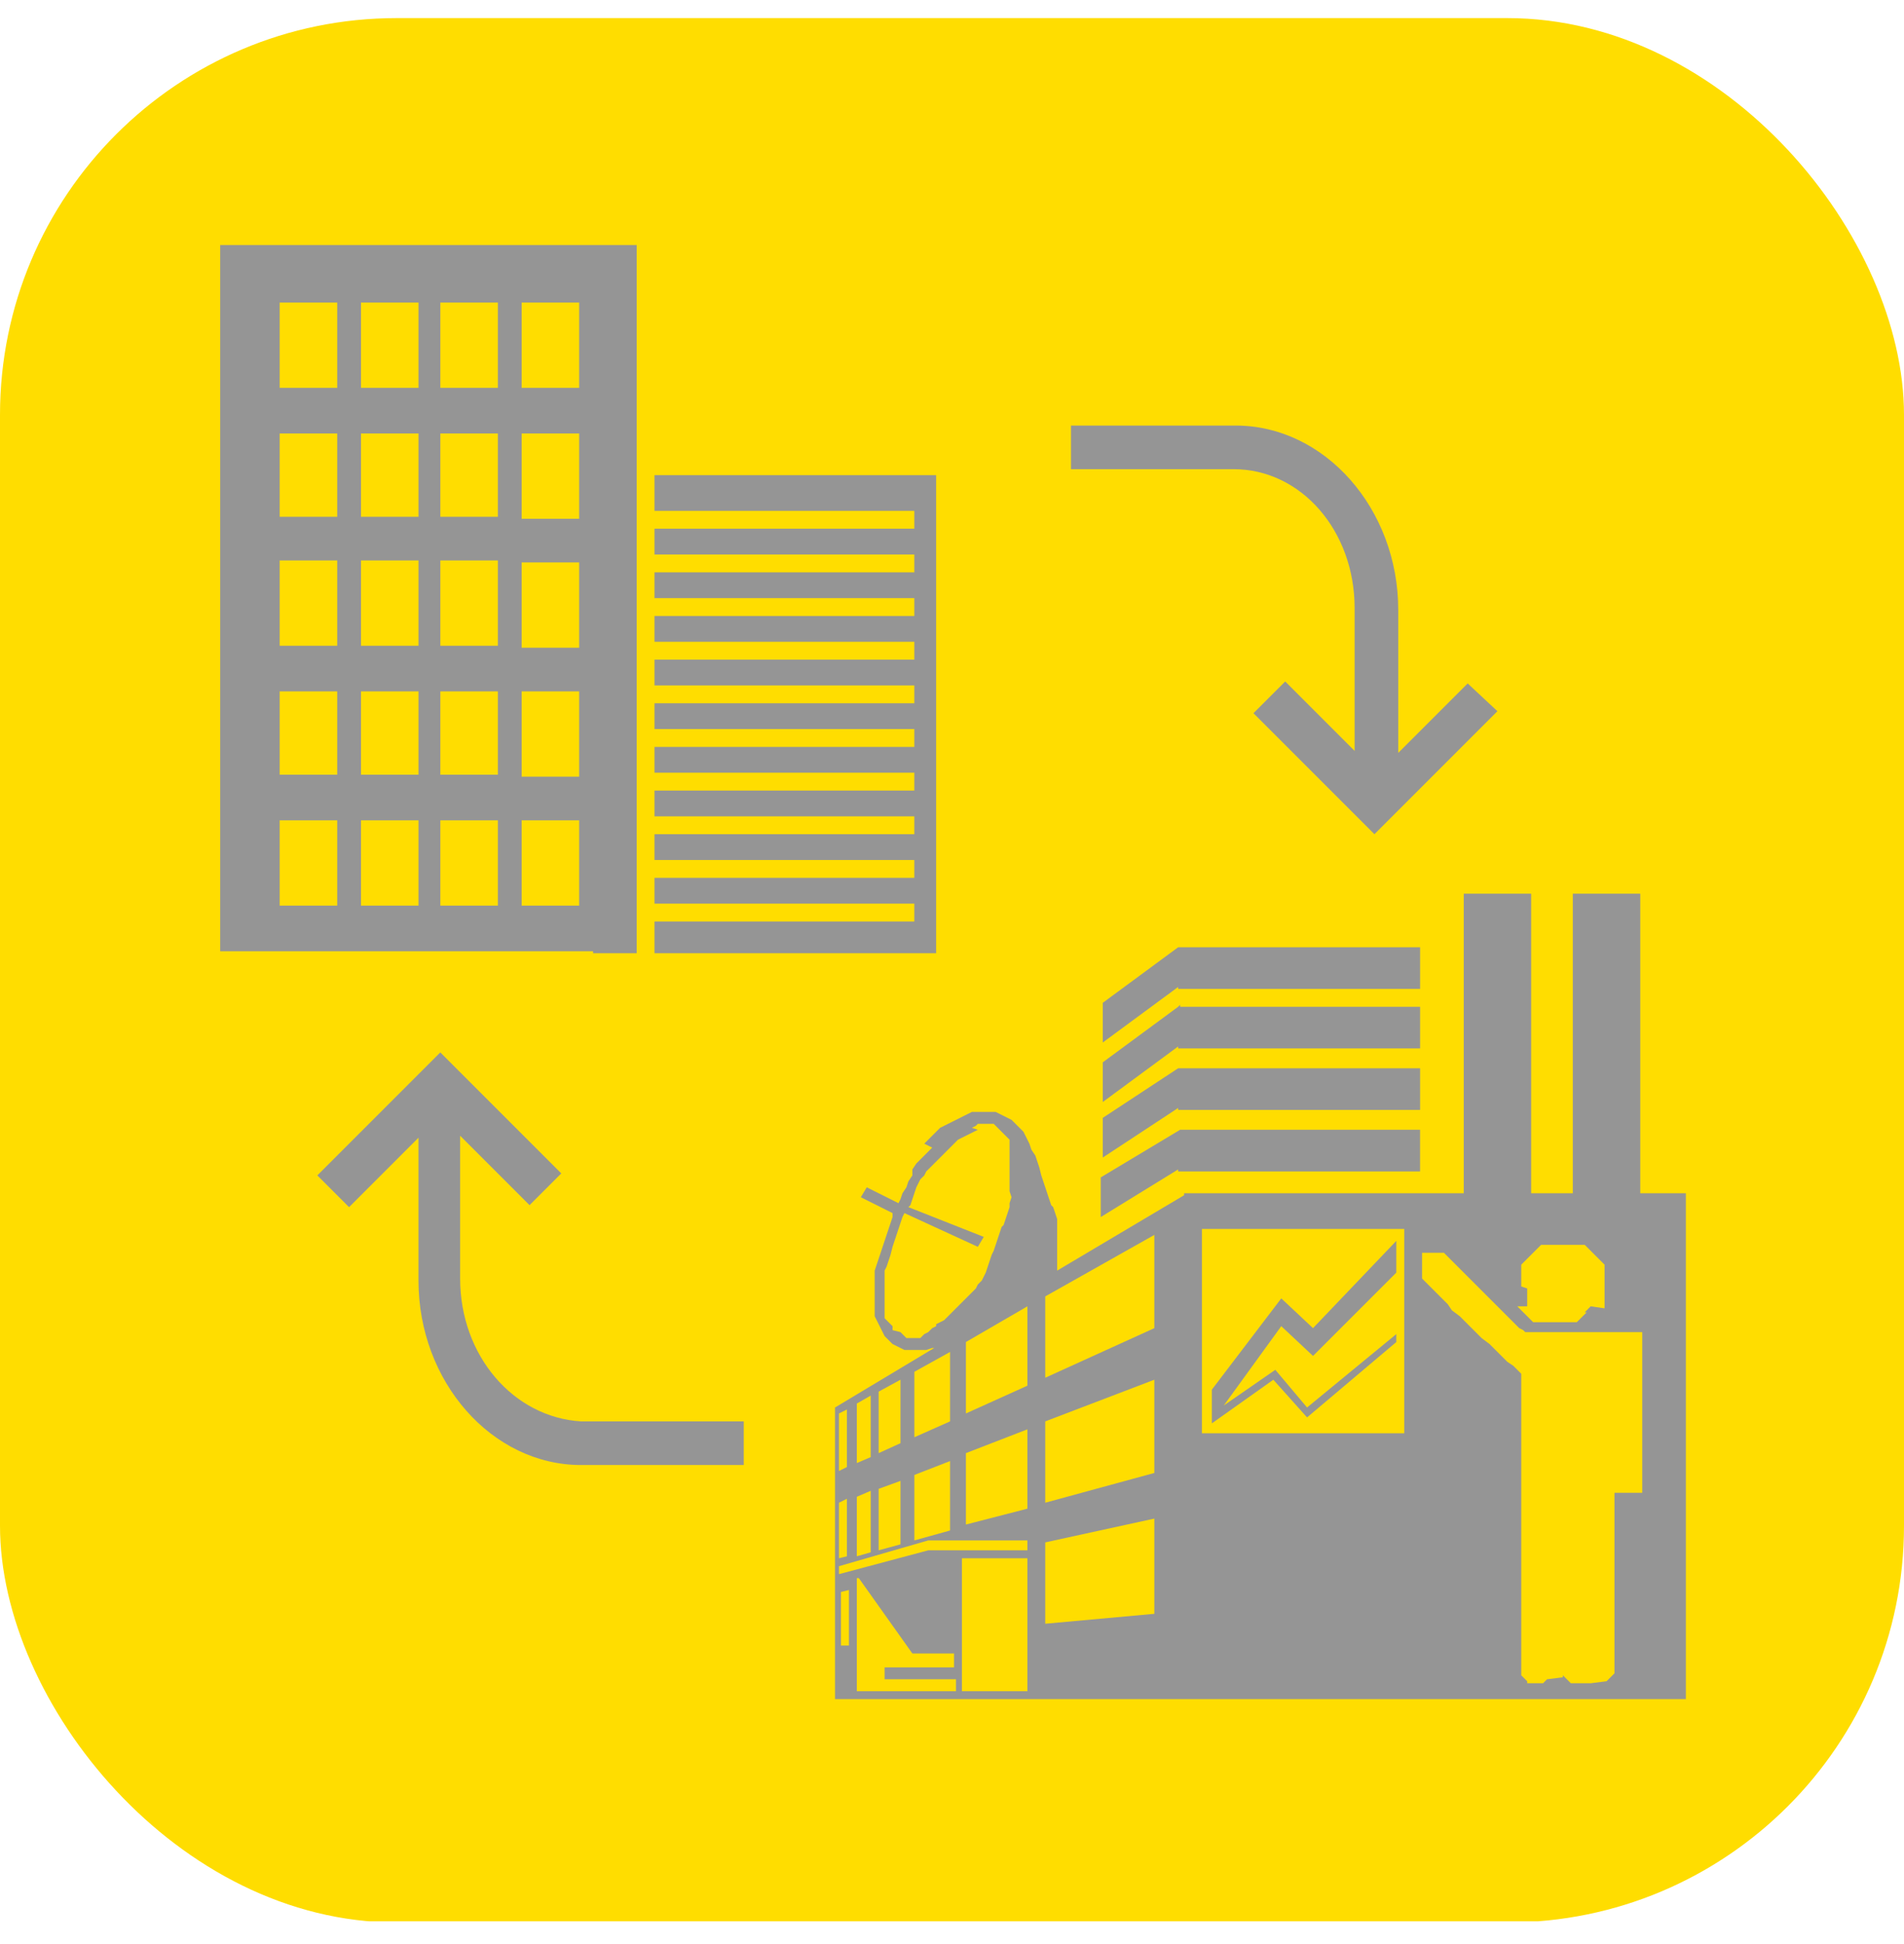
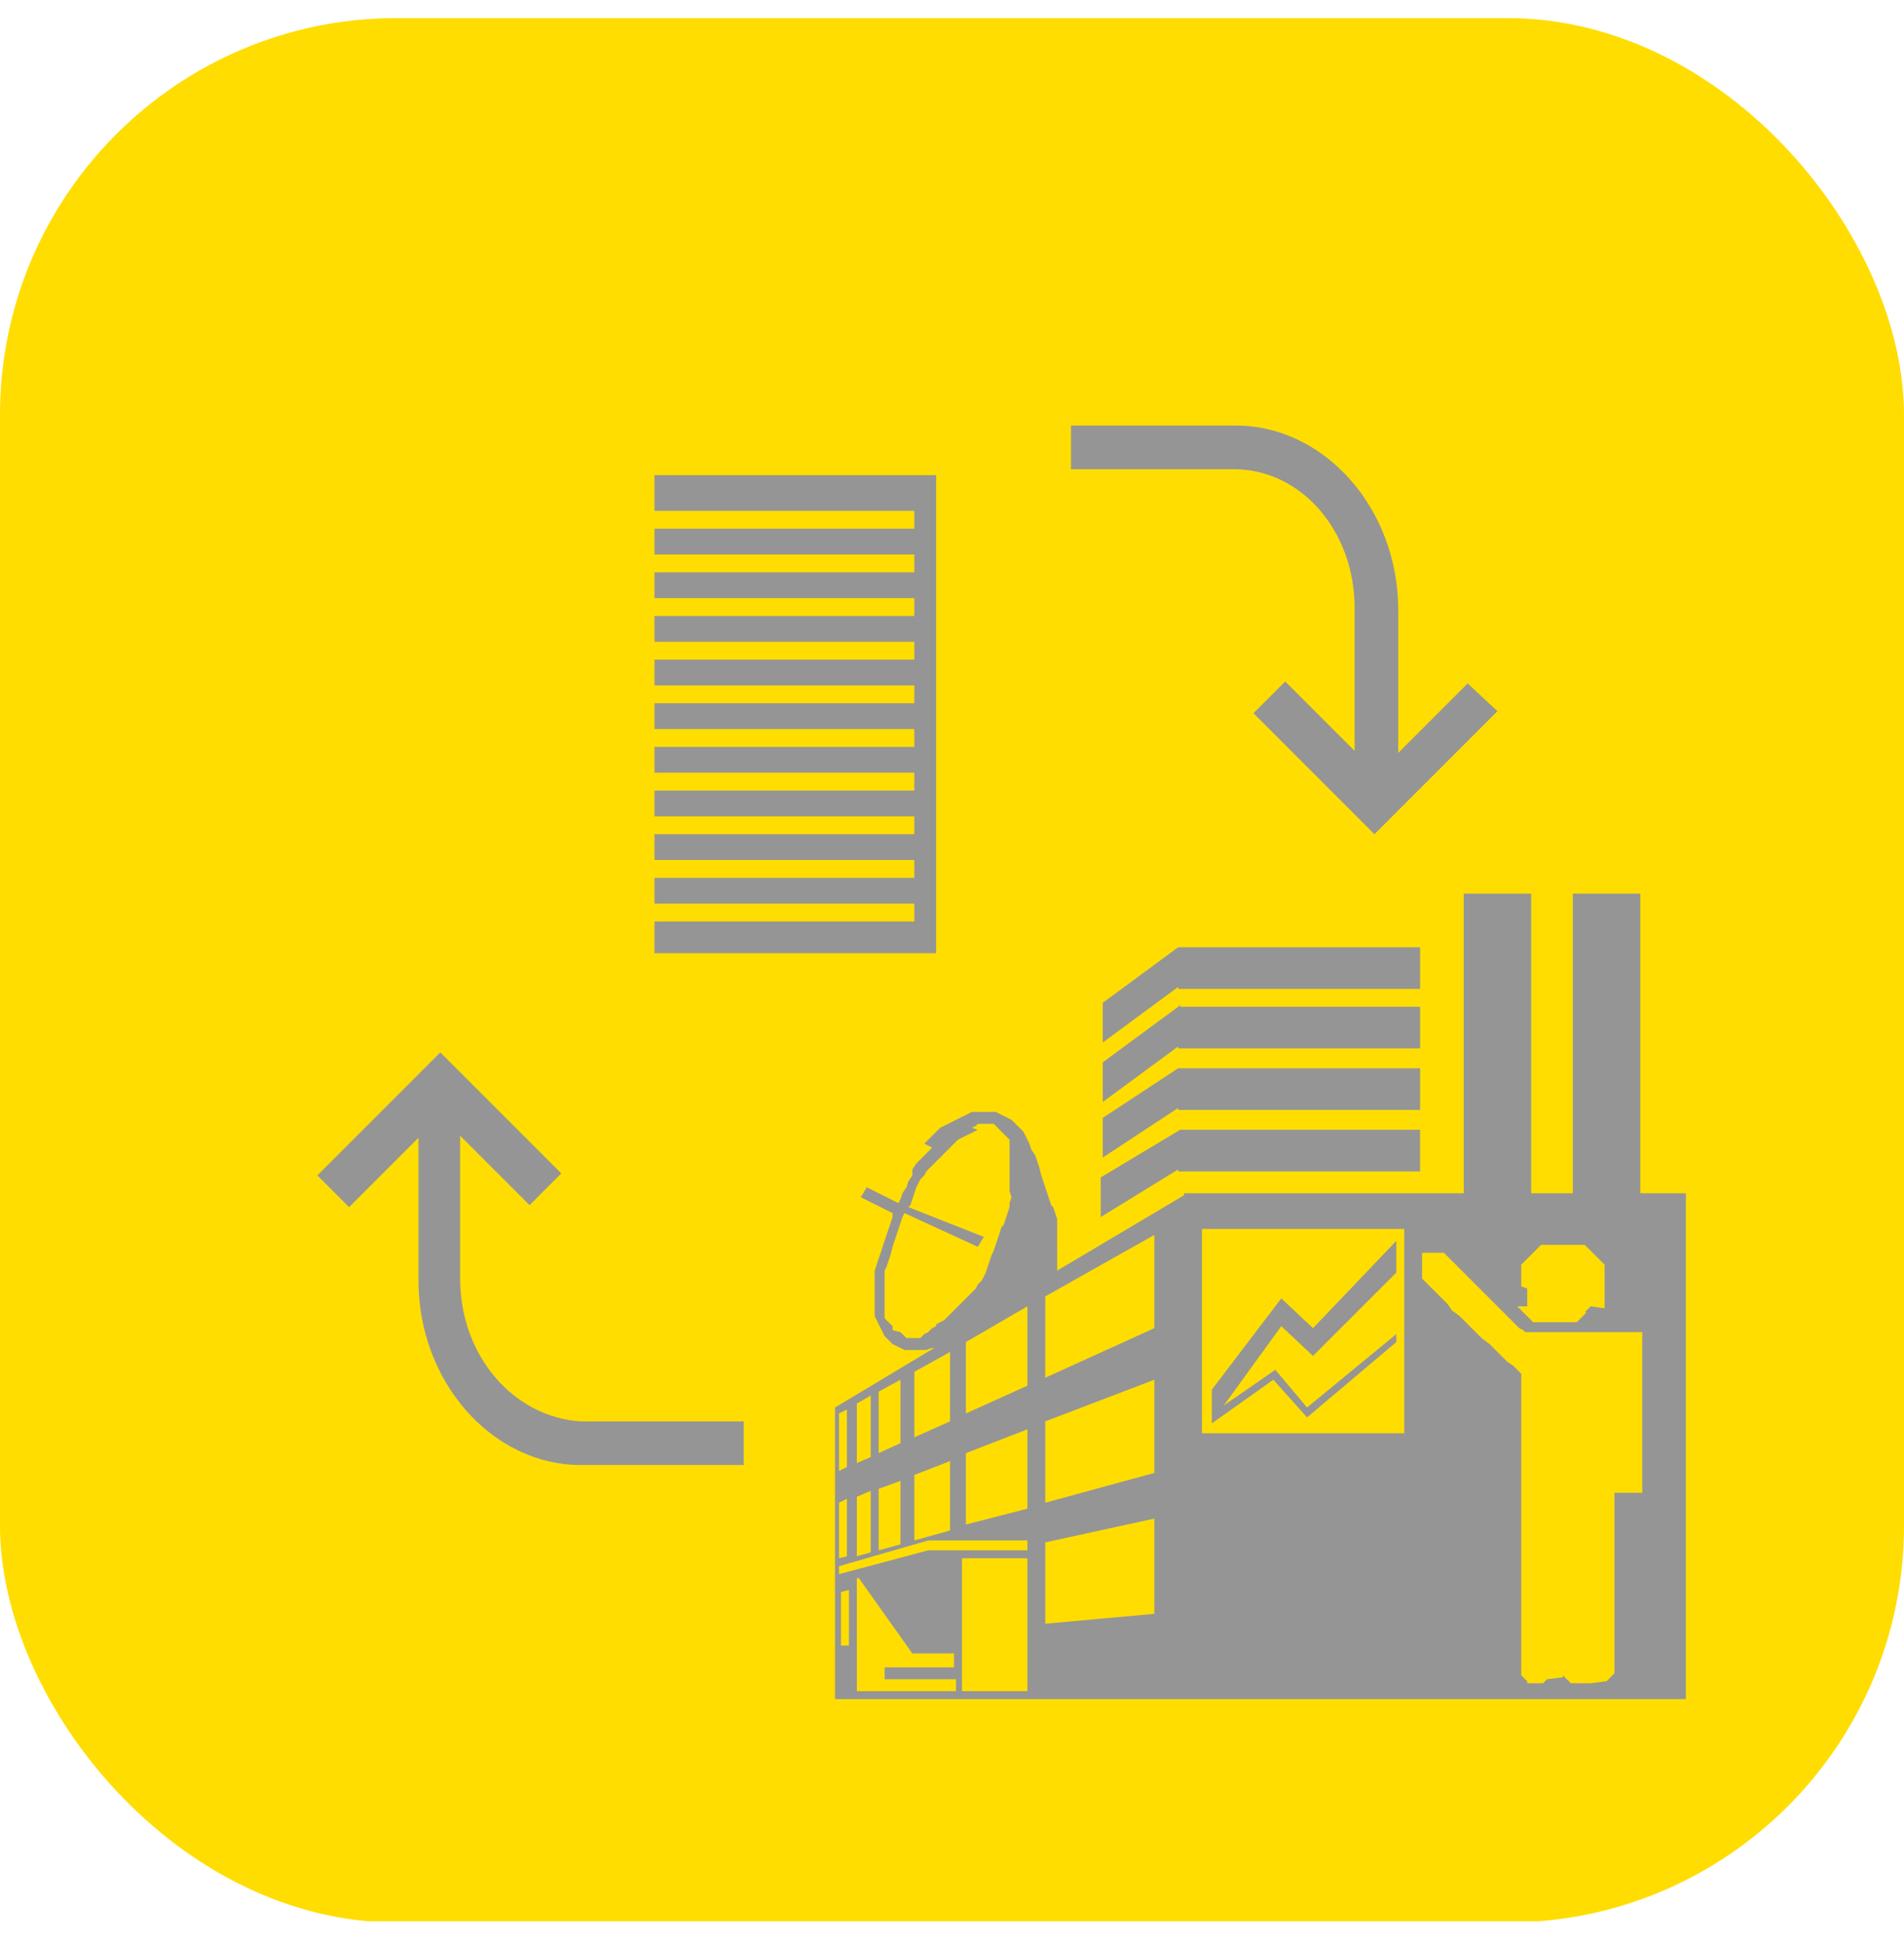
<svg xmlns="http://www.w3.org/2000/svg" width="48" height="49" viewBox="0 0 48 49" fill="none">
  <g clip-path="url(#clip0_2454_7693)">
    <rect y="0.456" width="48" height="48" rx="10" fill="#FFDD00" />
-     <path d="M14.951 24.026H16.051V17.326V6.176H5.551V23.976H14.601H14.951V24.026ZM13.151 7.626H14.601V9.776H13.151V7.626ZM13.151 10.926H14.601V13.076H13.151V10.926ZM13.151 14.176H14.601V16.326H13.151V14.176ZM13.151 17.426H14.601V18.726V19.576H13.701H13.151V17.426ZM8.501 22.826H7.051V20.676H8.501V22.826ZM8.501 19.526H7.051V17.426H8.501V19.526ZM8.501 16.276H7.051V14.126H8.501V16.276ZM8.501 13.026H7.051V10.926H8.501V13.026ZM8.501 9.776H7.051V7.626H8.501V9.776ZM10.551 22.826H9.101V20.676H10.551V22.826ZM10.551 19.526H9.101V17.426H10.551V19.526ZM10.551 16.276H9.101V14.126H10.551V16.276ZM10.551 13.026H9.101V10.926H10.551V13.026ZM10.551 9.776H9.101V7.626H10.551V9.776ZM12.551 22.826H11.101V20.676H12.551V22.826ZM12.551 19.526H11.101V17.426H12.551V19.526ZM12.551 16.276H11.101V14.126H12.551V16.276ZM12.551 13.026H11.101V10.926H12.551V13.026ZM12.551 9.776H11.101V7.626H12.551V9.776ZM14.601 22.826H13.151V20.676H14.451H14.601V20.926V22.826Z" fill="#959595" />
    <path d="M22.85 24.026H23.6V19.476V11.976H16.5V12.876H23.05V13.326H16.5V13.976H23.05V14.426H16.5V15.076H23.05V15.526H16.5V16.176H23.05V16.626H16.5V17.276H23.05V17.726H16.5V18.376H23.05V18.826H16.5V19.476H23.05V19.926H16.5V20.576H23.05V21.026H16.5V21.676H23.05V22.126H16.5V22.776H23.05V23.226H16.5V24.026H22.6H22.85Z" fill="#959595" />
    <path d="M35.801 26.926H29.751H29.701L27.801 28.176V29.176L29.701 27.926V27.976H35.801V26.926Z" fill="#959595" />
    <path d="M35.801 25.376H29.751V25.326L29.701 25.376L27.801 26.776V27.776L29.701 26.376V26.426H35.801V25.376Z" fill="#959595" />
    <path d="M35.8 29.526V28.476H29.75L27.75 29.676V30.676L29.7 29.476V29.526H35.8Z" fill="#959595" />
    <path d="M30.551 35.876L32.101 34.776L32.951 35.726L35.201 33.826V33.626L32.951 35.476L32.151 34.526L30.851 35.426L32.301 33.426L33.101 34.176L35.201 32.076V31.276L33.101 33.476L32.301 32.726L30.551 35.026V35.876V35.826V35.876Z" fill="#959595" />
    <path d="M41.351 30.076V22.526H39.651V30.076H38.601V22.526H36.901V30.076H29.951H29.851V30.126L26.651 32.026V31.976V31.876V31.776V31.676V31.576V31.476V31.326V31.176V31.026V30.876V30.726L26.601 30.576L26.551 30.426L26.501 30.376L26.451 30.226L26.401 30.076L26.351 29.926L26.301 29.776L26.251 29.626L26.201 29.426L26.151 29.276L26.101 29.126L26.001 28.976L25.951 28.826L25.901 28.726L25.851 28.626L25.801 28.526L25.701 28.426L25.601 28.326L25.501 28.226L25.401 28.176L25.301 28.126L25.201 28.076L25.101 28.026H25.001H24.901H24.801H24.701H24.601H24.501L24.401 28.076L24.301 28.126L24.201 28.176L24.101 28.226L24.001 28.276L23.901 28.326L23.801 28.376L23.701 28.426L23.601 28.526L23.501 28.626L23.401 28.726L23.301 28.826L23.501 28.926L23.401 29.026L23.301 29.126L23.201 29.226L23.101 29.326L23.001 29.476V29.626L22.901 29.776L22.851 29.926L22.751 30.076L22.701 30.226L22.651 30.326L21.851 29.926L21.701 30.176L22.501 30.576V30.676L22.451 30.826L22.401 30.976L22.351 31.126L22.301 31.276L22.251 31.426L22.201 31.576L22.151 31.726L22.101 31.876L22.051 32.026V32.176V32.326V32.476V32.576V32.676V32.776V32.876V32.976V33.076V33.176L22.101 33.276L22.151 33.376L22.201 33.476L22.251 33.576L22.301 33.676L22.351 33.726L22.401 33.776L22.451 33.826L22.501 33.876L22.601 33.926L22.701 33.976L22.801 34.026H22.901H23.001H23.101H23.201H23.351L23.501 33.976H23.551L21.051 35.476V42.826H29.851H42.501V30.076H41.351ZM23.451 33.526L23.401 33.576L23.301 33.626L23.251 33.676L23.201 33.726H23.151H23.101H23.051H23.001H22.951H22.901H22.851L22.801 33.676L22.751 33.626L22.701 33.576L22.501 33.526V33.426L22.451 33.376L22.401 33.326L22.351 33.276L22.301 33.226V33.126V33.026V32.926V32.826V32.726V32.626V32.526V32.426V32.326V32.226V32.126V32.026L22.351 31.926L22.401 31.776L22.451 31.626L22.501 31.426L22.551 31.276L22.601 31.126L22.651 30.976L22.701 30.826L22.751 30.676L22.801 30.576L24.651 31.426L24.801 31.176L22.901 30.426L22.951 30.376L23.001 30.226L23.051 30.076L23.101 29.926L23.151 29.826L23.201 29.726L23.301 29.626L23.351 29.526L23.451 29.426L23.551 29.326L23.651 29.226L23.751 29.126L23.851 29.026L23.951 28.926L24.051 28.826L24.151 28.726L24.251 28.676L24.351 28.626L24.451 28.576L24.551 28.526L24.651 28.476L24.501 28.426L24.601 28.376L24.651 28.326H24.701H24.751H24.801H24.851H24.901H24.951H25.001H25.051L25.101 28.376L25.151 28.426L25.201 28.476L25.251 28.526L25.301 28.576L25.351 28.626L25.401 28.676L25.451 28.726V28.826V28.926V29.026V29.126V29.226V29.326V29.426V29.526V29.626V29.726V29.826V29.926V30.026L25.501 30.176L25.451 30.326V30.426L25.401 30.576L25.351 30.726L25.301 30.876L25.251 30.926L25.201 31.076L25.151 31.226L25.101 31.376L25.051 31.526L25.001 31.626L24.951 31.776L24.901 31.926L24.851 32.076L24.801 32.176L24.751 32.276L24.651 32.376L24.601 32.476L24.501 32.576L24.401 32.676L24.301 32.776L24.151 32.926L24.051 33.026L24.001 33.076L23.901 33.176L23.801 33.276L23.701 33.326L23.601 33.376V33.426L23.501 33.476L23.451 33.526ZM23.051 34.576L23.951 34.076V35.826L23.051 36.226V34.576ZM23.051 37.176L23.951 36.826V38.576L23.051 38.826V37.176ZM22.151 35.076L22.701 34.776V36.376L22.151 36.626V35.076ZM22.151 37.526L22.701 37.326V38.926L22.151 39.076V37.526ZM21.601 35.376L21.951 35.176V36.726L21.601 36.876V35.376ZM21.601 37.726L21.951 37.576V39.126L21.601 39.226V37.726ZM21.151 35.626L21.351 35.526V36.976L21.151 37.076V35.626ZM21.151 37.876L21.351 37.776V39.226L21.151 39.276V37.876ZM21.151 39.476L23.401 38.826H25.901V39.076H23.401L21.151 39.676V39.476ZM21.401 41.476H21.201V41.426V41.376V41.326V41.226V41.126V41.026V40.926V40.826V40.726V40.626V40.526V40.426V40.326V40.226V40.126L21.401 40.076V41.476ZM24.101 42.026H22.301V42.326H24.101V42.626H21.601V42.576V42.476V42.326V42.176V41.926V41.676V41.426V41.176V40.926V40.676V40.426V40.226V40.076V39.926V39.826V39.776H21.651L23.001 41.676H24.051V42.026H24.101ZM25.901 42.626H24.251V39.276H25.901V42.626ZM25.901 38.026L24.351 38.426V36.626L25.901 36.026V38.026ZM25.901 34.926L24.351 35.626V33.826L25.901 32.926V34.926ZM29.101 40.676L26.351 40.926V38.876L29.101 38.276V40.676ZM29.101 37.126L26.351 37.876V35.826L29.101 34.776V37.126ZM29.101 33.476L26.351 34.726V32.676L29.101 31.126V33.476ZM38.351 32.426V32.326V32.276V32.226V32.176V32.126V32.076V32.026V31.976V31.926V31.876L38.401 31.826L38.451 31.776L38.501 31.726L38.551 31.676L38.601 31.626L38.651 31.576L38.701 31.526L38.751 31.476L38.801 31.426L38.851 31.376H38.901H38.951H39.001H39.051H39.101H39.151H39.201H39.251H39.301H39.351H39.401H39.451H39.501H39.551H39.601H39.651H39.701H39.751H39.801H39.851H39.901H39.951L40.001 31.426L40.051 31.476L40.101 31.526L40.151 31.576L40.201 31.626L40.251 31.676L40.301 31.726L40.351 31.776L40.401 31.826L40.451 31.876V31.926V31.976V32.026V32.076V32.126V32.176V32.226V32.276V32.326V32.376V32.426V32.476V32.526V32.576V32.626V32.676V32.726V32.776V32.826V32.876V32.926V32.976L40.101 32.926L40.051 32.976L40.001 33.026L39.951 33.076H40.001L39.951 33.126L39.901 33.176L39.851 33.226L39.801 33.276L39.751 33.326H39.701H39.651H39.601H39.551H39.501H39.451H39.401H39.351H39.301H39.251H39.201H39.151H39.101H39.051H39.001H38.951H38.901H38.851H38.801H38.751H38.701H38.651L38.601 33.276L38.551 33.226L38.501 33.176L38.451 33.126L38.401 33.076L38.351 33.026L38.301 32.976L38.251 32.926H38.501V32.876V32.826V32.776V32.726V32.676V32.626V32.576V32.526V32.476L38.351 32.426ZM35.401 36.126H30.301V30.976H35.401V36.126ZM41.401 34.126V34.226V34.376V34.526V34.726V34.926V35.176V35.426V35.676V35.926V36.176V36.426V36.676V36.876V37.076V37.226V37.276V37.326V37.376V37.426V37.476V37.526V37.576V37.626H41.351H41.301H41.251H41.201H41.151H41.101H41.051H41.001H40.951H40.901H40.851H40.801H40.751H40.701V37.576V37.526V37.476V37.426V37.376V37.326V37.276V37.226V37.076V36.926V36.776V36.626V36.476V36.326V36.176V36.026V35.876V35.726V35.576V35.426V35.326V35.226V35.126V35.426V35.676V36.026V36.426V36.876V37.376V37.926V38.476V39.026V39.576V40.076V40.576V41.026V41.376V41.676V41.876V41.926V41.976V42.026V42.076V42.126V42.176L40.651 42.226L40.601 42.276L40.551 42.326L40.501 42.376L40.101 42.426H40.051H40.001H39.951H39.901H39.851H39.801H39.751H39.701H39.651H39.601L39.551 42.376L39.501 42.326L39.451 42.276L39.401 42.226V42.176V42.126V42.076V42.026V41.976V41.876V41.776V41.626V41.426V41.176V40.926V40.676V40.376V40.076V39.776V39.476V39.176V38.926V38.676V38.426V38.226V38.076V37.926V37.976V38.076V38.226V38.376V38.576V38.826V39.076V39.426V39.726V40.026V40.326V40.626V40.926V41.176V41.426V41.626V41.826V41.926V42.026V42.076V42.126V42.176V42.226V42.276L39.001 42.326L38.951 42.376L38.901 42.426H38.851H38.801H38.751H38.701H38.651H38.601H38.551H38.501V42.376L38.451 42.326L38.401 42.276L38.351 42.226V42.176V42.126V42.076V42.026V41.976V41.926V41.826V41.626V41.276V40.826V40.326V39.776V39.176V38.526V37.876V37.226V36.626V36.076V35.576V35.176V34.876V34.676V34.626L38.301 34.576L38.151 34.426L38.001 34.326L37.851 34.176L37.701 34.026L37.551 33.876L37.351 33.726L37.151 33.526L37.001 33.376L36.801 33.176L36.601 33.026L36.501 32.876L36.351 32.726L36.201 32.576L36.101 32.476L36.051 32.426L36.001 32.376L35.951 32.326L35.901 32.276L35.851 32.226V32.176V32.126V32.076V32.026V31.976V31.926V31.876V31.826V31.776V31.726V31.676V31.626V31.576H35.901H35.951H36.001H36.051H36.101H36.151H36.201H36.251H36.301H36.351H36.401L36.451 31.626L36.501 31.676L36.551 31.726L36.651 31.826L36.751 31.926L36.901 32.076L37.051 32.226L37.201 32.376L37.351 32.526L37.501 32.676L37.651 32.826L37.801 32.976L37.951 33.126L38.101 33.276L38.201 33.376L38.301 33.476L38.401 33.526L38.451 33.576H38.501H38.601H38.751H38.901H39.101H39.301H39.501H39.701H39.901H40.101H40.301H40.501H40.651H40.801H40.901H40.951H41.001H41.051H41.101H41.151H41.201H41.251H41.301H41.351H41.401V33.626V33.676V33.726V33.776V33.826V33.876V33.926V33.976V34.026V34.076V34.126Z" fill="#959595" />
    <path d="M35.801 23.876H29.751H29.701L27.801 25.276V26.276L29.701 24.876V24.926H35.801V23.876Z" fill="#959595" />
    <path d="M34.15 15.326V18.926L32.4 17.176L31.6 17.976L34.65 21.026L37.75 17.926L37 17.226L35.25 18.976V15.376C35.25 12.826 33.4 10.726 31.15 10.726H27V11.826H31.1C32.8 11.826 34.15 13.376 34.15 15.326Z" fill="#959595" />
    <path d="M11.6 32.226V28.626L13.35 30.376L14.15 29.576L11.1 26.526L8 29.626L8.8 30.426L10.55 28.676V32.276C10.55 34.826 12.4 36.926 14.65 36.926H18.75V35.826H14.65C12.95 35.726 11.6 34.176 11.6 32.226Z" fill="#959595" />
  </g>
  <defs>
    <clipPath id="clip0_2454_7693">
      <rect width="48" height="48" fill="white" transform="translate(0 0.426)" />
    </clipPath>
  </defs>
</svg>